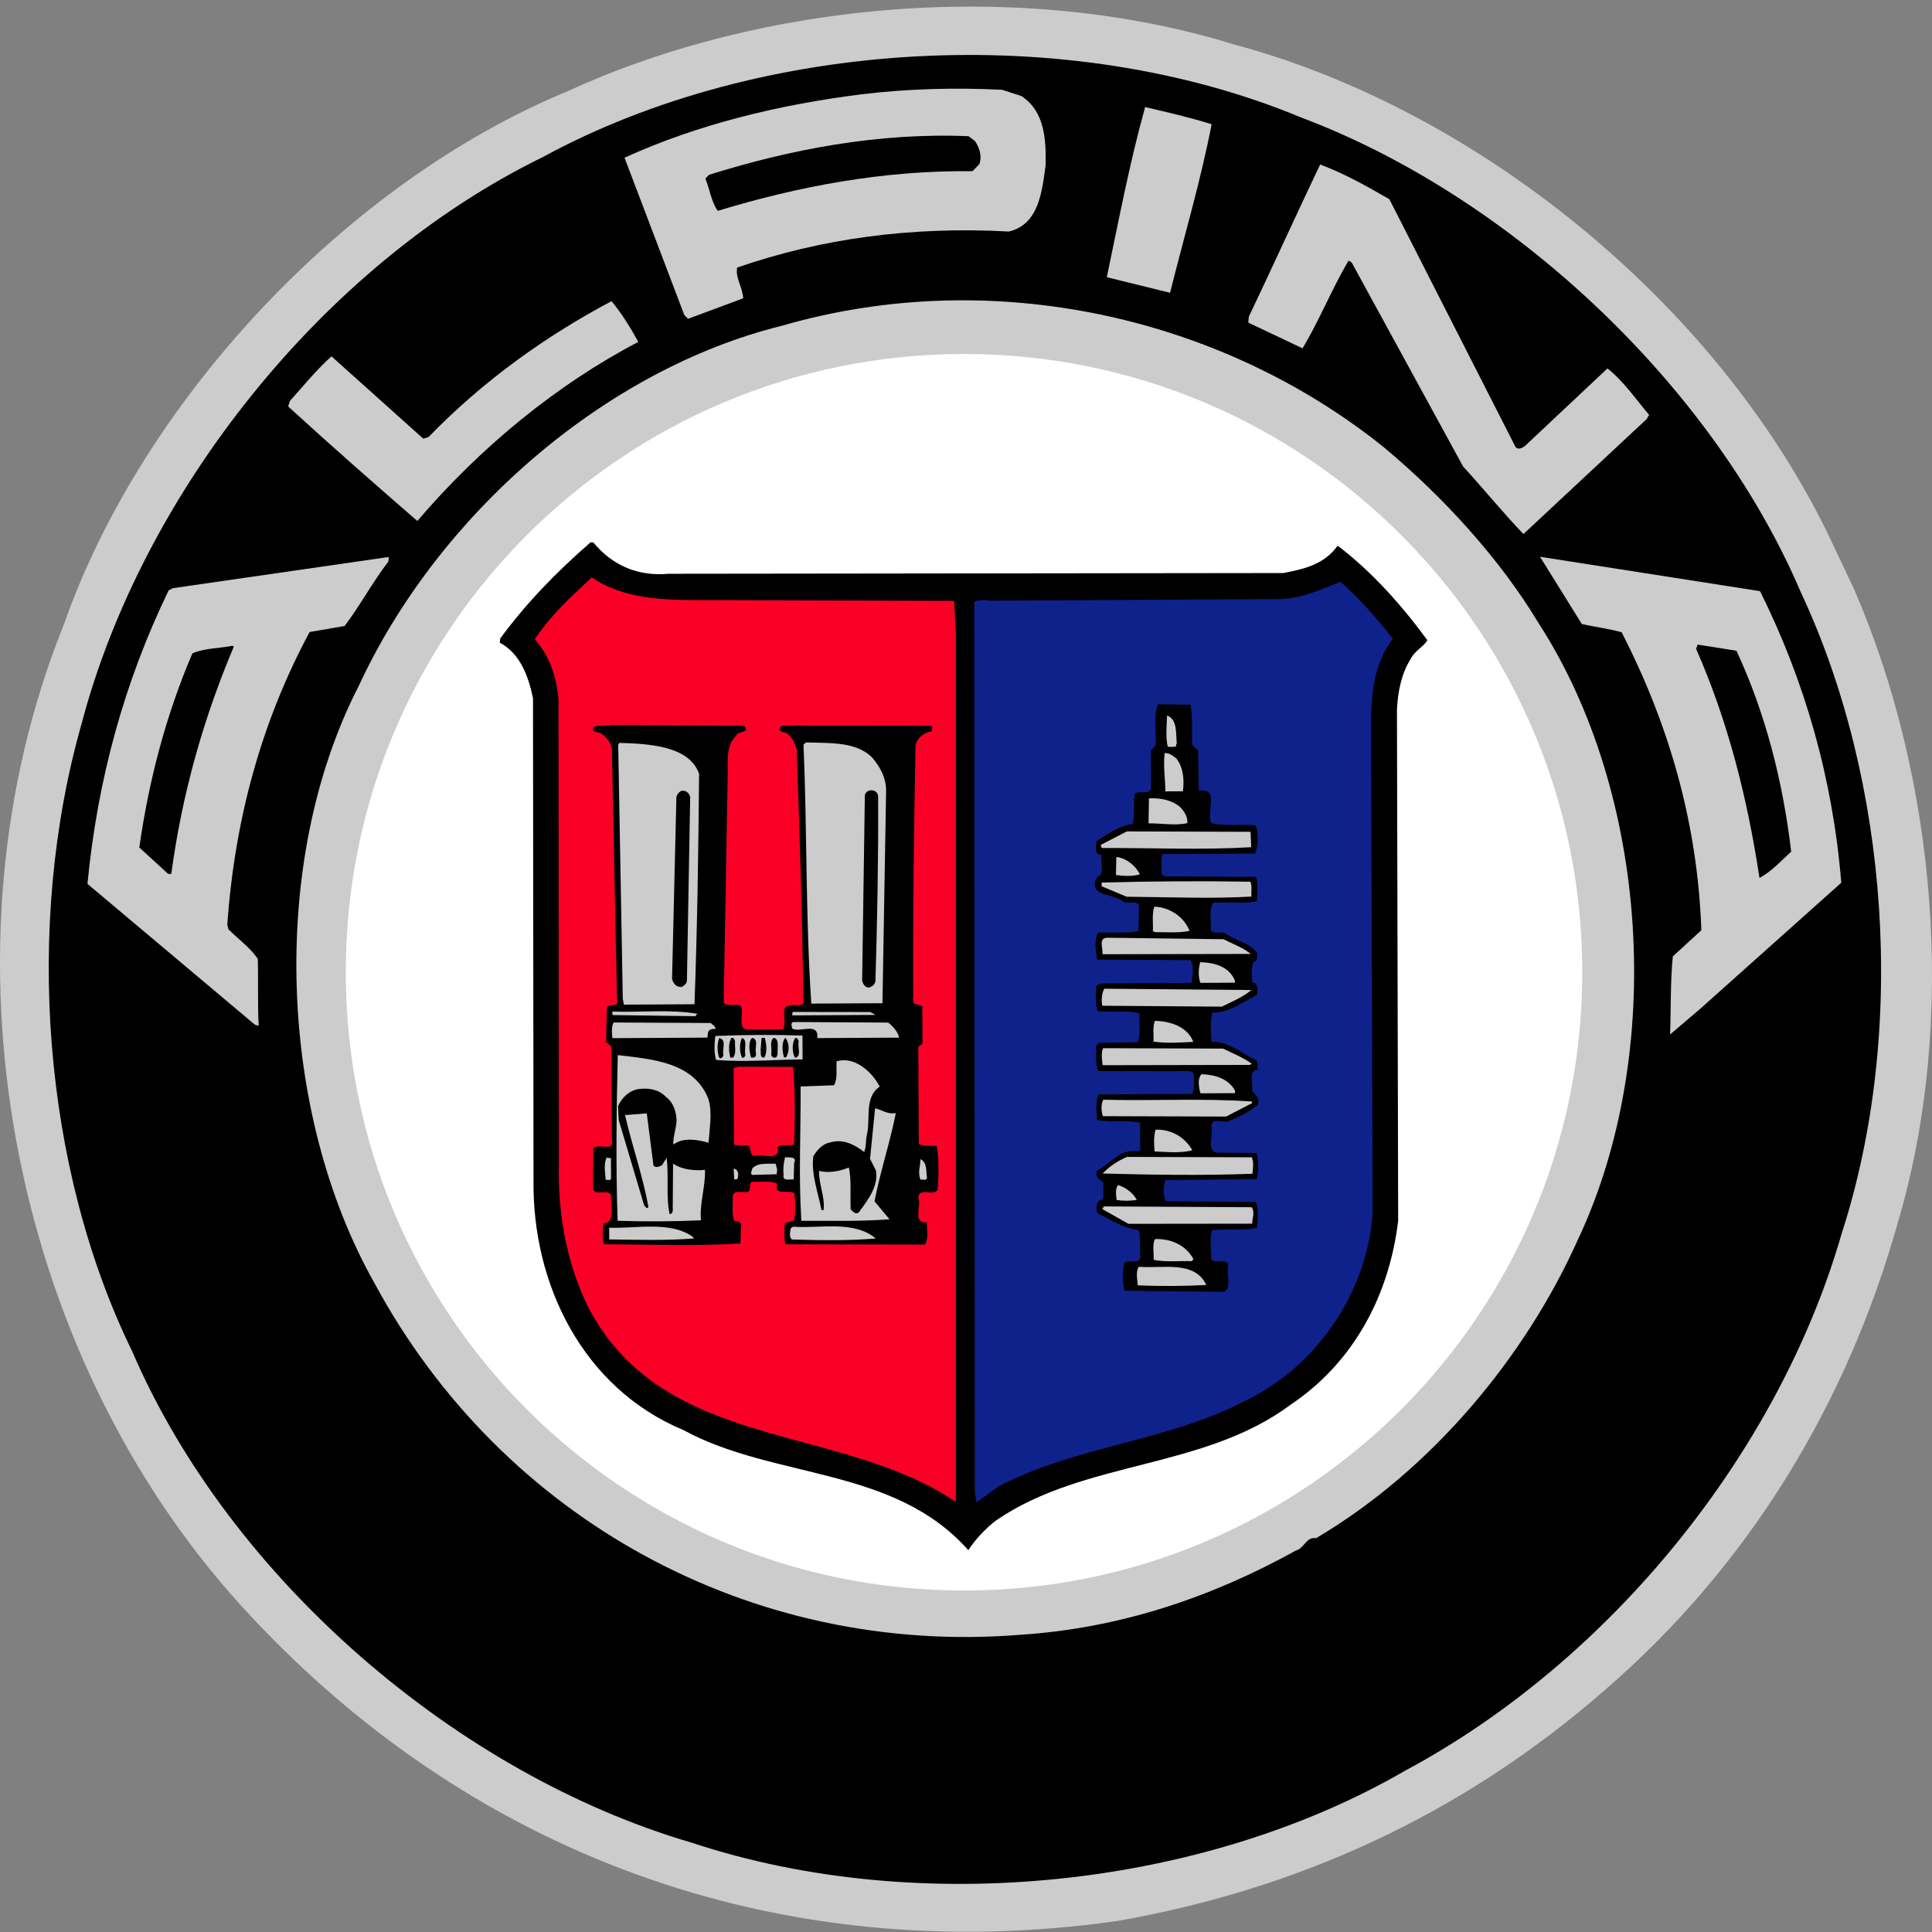
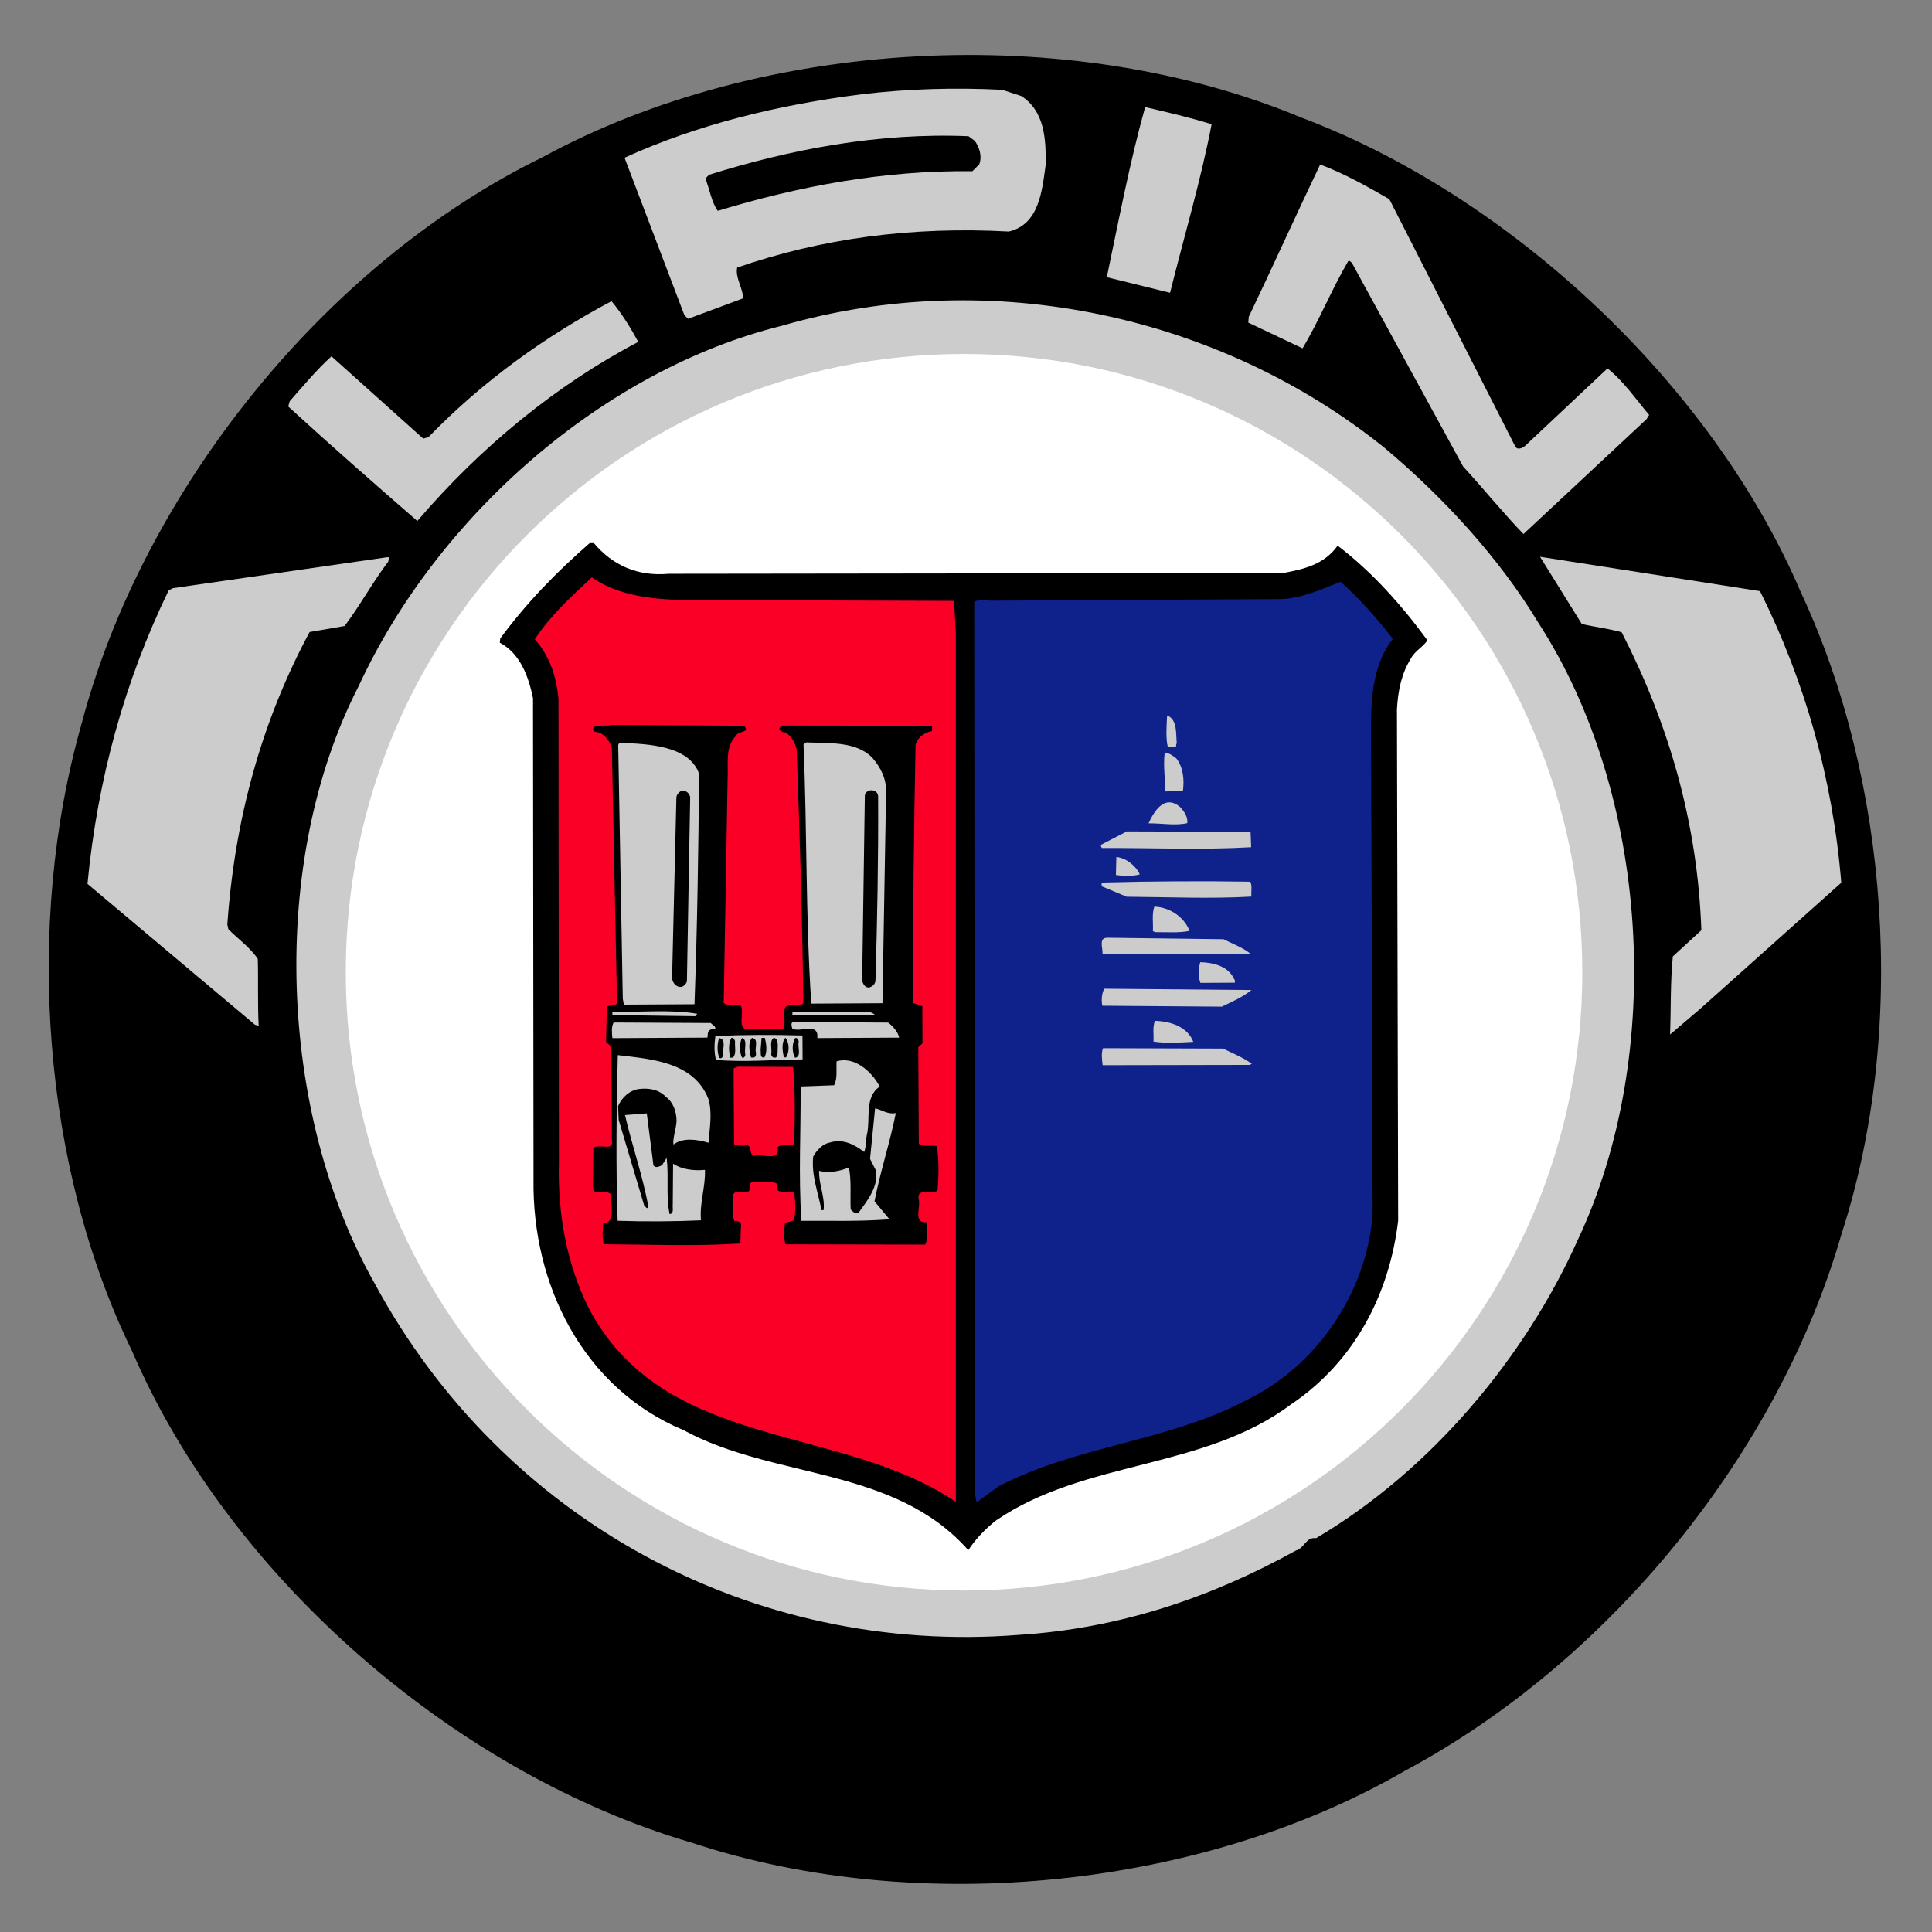
<svg xmlns="http://www.w3.org/2000/svg" width="240" height="240" viewBox="0 0 240 240" fill="none">
  <rect x="0" y="0" width="240" height="240" fill="#808080" stroke="none" />
  <g clip-path="url(#clip0_1192_4587)">
-     <path fill-rule="evenodd" clip-rule="evenodd" d="M230.311 73.171C240.466 96.531 243.268 126.726 235.691 152.095C229.544 173.896 217.586 194.279 199.204 210.077C181.611 225.412 161.279 234.691 138.744 238.641C96.561 244.611 57.962 230.245 29.958 199.465C1.157 167.764 -8.351 118.016 7.917 77.624C17.659 49.802 42.971 22.685 70.545 11.32C94.823 0.171 126.865 -2.643 153.293 5.523C183.283 13.538 212.966 37.384 227.04 66.264L230.311 73.171Z" fill="#CCCCCC" />
    <path fill-rule="evenodd" clip-rule="evenodd" d="M223.718 73.602C234.663 96.958 236.944 128.014 228.773 153.255C221.005 180.275 200.173 206.246 174.523 219.974C149.603 234.425 114.337 238.312 85.922 228.904C56.918 220.422 28.621 196.238 16.394 167.81C5.32 145.115 2.978 114.984 10.161 89.814C17.657 61.41 39.993 32.924 67.424 19.515C94.453 4.79 132.632 2.535 161.587 14.579C187.564 24.33 212.692 47.74 223.718 73.602Z" fill="black" />
    <path fill-rule="evenodd" clip-rule="evenodd" d="M191.087 77.344C204.858 98.574 206.948 130.816 195.995 154.029C189.478 168.575 177.814 182.624 163.481 191.079C162.226 190.888 162.037 192.339 160.984 192.61C150.527 198.405 139.137 202.294 126.609 203.088C93.446 205.71 62.418 188.797 46.558 159.466C34.569 138.293 33.342 107.035 44.567 85.207C54.345 64.046 75.023 45.924 97.156 40.46C123.169 32.93 151.632 39.238 171.971 55.616C179.327 61.775 186.294 69.389 191.087 77.344Z" fill="#CCCCCC" />
    <path fill-rule="evenodd" clip-rule="evenodd" d="M119.756 197.579C162.173 197.579 196.559 163.193 196.559 120.776C196.559 78.359 162.173 43.973 119.756 43.973C77.339 43.973 42.952 78.359 42.952 120.776C42.952 163.193 77.339 197.579 119.756 197.579Z" fill="white" />
    <path fill-rule="evenodd" clip-rule="evenodd" d="M126.878 11.934C129.792 13.831 129.943 17.326 129.893 20.492C129.451 23.727 129.077 27.884 125.322 28.762C113.247 28.103 102.043 29.615 91.575 33.236C91.318 34.489 92.248 35.673 92.321 37.057L85.476 39.601L85.011 39.141L77.582 19.592C86.663 15.453 96.675 13.023 107.023 11.713C112.758 11.023 118.694 10.858 124.5 11.155L126.878 11.934ZM150.512 15.432C149.165 22.431 147.092 29.369 145.35 36.37L137.49 34.434C138.969 27.434 140.314 20.237 142.254 13.3C145.028 13.945 147.802 14.589 150.512 15.432Z" fill="#CCCCCC" />
    <path fill-rule="evenodd" clip-rule="evenodd" d="M121.105 17.508C121.637 18.296 122.039 19.349 121.649 20.407L120.796 21.269C109.714 21.133 99.105 23.169 89.162 26.192C88.364 25.075 88.158 23.493 87.623 22.177L88.082 21.712C98.157 18.557 109.094 16.452 120.31 16.918L121.105 17.508Z" fill="black" />
    <path fill-rule="evenodd" clip-rule="evenodd" d="M172.592 24.745L188.197 55.396C188.464 55.988 189.121 55.654 189.449 55.389L199.686 45.768C201.74 47.406 203.137 49.509 204.863 51.545L204.537 52.074L189.246 66.34C186.725 63.715 184.267 60.694 181.746 57.938L167.954 32.684C167.821 32.554 167.688 32.356 167.491 32.424C165.399 35.997 163.904 39.765 161.811 43.272L155.067 40.077L155.128 39.351C158.129 33.068 160.995 26.72 163.994 20.438C166.97 21.543 169.748 23.111 172.592 24.745ZM79.291 42.472C69.228 47.738 59.707 55.508 51.842 64.719C46.34 59.935 41.172 55.412 35.801 50.495L35.995 49.834C37.7 47.911 39.338 45.923 41.176 44.264L52.578 54.492L53.236 54.29C60.057 47.261 67.81 41.743 75.965 37.412C77.227 38.922 78.358 40.763 79.291 42.472Z" fill="#CCCCCC" />
    <path fill-rule="evenodd" clip-rule="evenodd" d="M73.69 67.369C76.08 70.258 79.253 71.626 83.077 71.276L159.393 71.186C161.897 70.71 164.467 70.169 166.168 67.785C170.474 71.059 174.191 75.261 177.313 79.531C176.856 80.325 175.738 80.859 175.281 81.785C174.105 83.638 173.655 85.817 173.535 88.126L173.686 151.644C172.614 160.622 168.374 169.088 160.356 174.475C149.517 182.582 134.735 181.344 123.761 188.856C122.448 189.853 121.135 191.246 120.286 192.57C111.06 182.133 96.228 183.798 84.915 177.66C72.42 172.451 66.083 159.558 66.275 146.496L66.211 86.737C65.668 84.102 64.663 81.204 62.083 79.834L62.146 79.305C65.419 74.868 69.093 71.089 73.36 67.371L73.69 67.369Z" fill="black" />
    <path fill-rule="evenodd" clip-rule="evenodd" d="M48.242 69.751C46.277 72.336 44.71 75.247 42.812 77.763L38.462 78.513C32.52 89.56 29.157 101.715 28.24 114.847L28.375 115.44C29.701 116.752 31.092 117.734 32.023 119.114C32.104 121.883 31.988 124.786 32.134 127.424L31.672 127.295L10.865 109.798C12.112 96.797 15.475 84.642 20.954 73.332L21.48 73.065L48.041 69.226L48.305 69.224L48.242 69.751ZM218.637 73.434C224.173 84.55 227.67 96.668 228.73 109.656L211.205 125.319L207.463 128.506C207.578 125.472 207.491 121.843 207.806 118.808L211.349 115.556C210.88 102.103 207.25 89.854 201.449 78.541C199.864 78.088 198.148 77.899 196.497 77.513L191.307 69.164L218.637 73.434Z" fill="#CCCCCC" />
    <path fill-rule="evenodd" clip-rule="evenodd" d="M87.779 74.546L118.517 74.642L118.737 78.73L118.736 186.576C104.303 176.76 82.49 180.376 73.091 162.421C70.423 157.025 69.268 150.898 69.429 144.434L69.377 86.784C69.098 84.015 68.292 81.514 66.434 79.413C68.397 76.433 70.825 74.244 73.515 71.723C77.488 74.472 82.634 74.575 87.779 74.546V74.546Z" fill="#FA0026" />
    <path fill-rule="evenodd" clip-rule="evenodd" d="M166.522 72.268C168.841 74.3 171.033 76.795 173.025 79.356C170.602 82.469 170.294 86.495 170.316 90.65L170.515 150.739C169.843 160.438 163.628 169.773 154.615 174.044C145.078 179.043 133.605 179.634 124.067 184.633L121.309 186.627L121.103 185.442L121.024 74.76C121.484 74.494 122.34 74.49 123.067 74.618L159.014 74.421C161.785 74.338 164.086 73.205 166.522 72.268V72.268Z" fill="#0F218B" />
-     <path fill-rule="evenodd" clip-rule="evenodd" d="M29.04 80.345C25.262 89.271 22.61 98.651 21.28 108.553L20.884 108.555L17.304 105.277C18.51 96.828 20.642 88.769 23.9 81.165C25.412 80.498 27.26 80.553 28.907 80.214L29.04 80.345ZM215.71 80.837C219.314 88.601 221.472 97.032 222.509 105.798C221.327 106.861 220.017 108.319 218.568 109.052C217.063 99.1 214.636 89.55 210.695 80.601L210.89 80.072L215.71 80.837ZM147.874 87.541C148.211 89.123 148.024 90.839 148.099 92.553L148.828 93.209L148.921 98.222C151.557 97.811 149.794 100.987 150.46 102.237C152.046 102.69 154.155 102.349 156.003 102.536C156.339 103.524 156.345 104.974 155.891 106.033L144.413 106.096C144.153 106.822 144.356 107.745 144.295 108.603L144.692 108.864L156.039 108.934C156.307 109.856 156.181 110.978 156.12 111.967C154.407 112.241 152.493 112.054 150.713 112.13C150.123 112.99 150.527 114.439 150.402 115.562C150.801 116.152 151.787 115.62 152.317 116.012C153.576 116.929 155.489 117.182 156.223 118.497C156.092 118.828 156.294 119.421 155.765 119.424C155.373 120.085 155.512 121.271 155.583 122.063C156.308 122.124 156.18 122.851 156.183 123.247L156.185 123.576C154.342 124.445 152.701 125.838 150.59 125.783C150.332 126.906 150.405 128.225 150.478 129.412C152.654 129.335 154.247 130.908 156.031 131.691C156.363 131.952 156.168 132.481 156.236 132.876C154.917 133.081 155.783 134.594 155.524 135.454C155.856 135.913 156.519 136.371 156.26 137.23C155.209 138.093 153.895 138.826 152.51 139.295C151.853 139.497 150.53 138.778 150.47 139.9C150.805 140.823 149.631 143.335 151.544 143.192L156.095 143.233C156.365 144.293 156.371 145.403 156.112 146.465L144.768 146.594C144.508 147.386 144.448 148.508 144.848 149.231L155.996 149.302C156.396 150.157 156.207 151.544 156.145 152.533C154.366 152.873 152.387 152.62 150.541 152.828C150.283 153.95 150.422 155.335 150.494 156.456C151.026 157.112 152.801 156.047 152.545 157.5C152.419 158.49 152.955 159.938 152.1 160.471L139.698 160.34C139.429 159.287 139.421 157.968 139.679 156.911C140.072 156.314 141.595 157.231 141.655 156.108C141.581 154.988 141.774 153.8 141.439 152.812C139.524 152.559 137.935 151.511 136.282 150.664C136.146 150.07 136.14 149.015 136.998 149.01C137.126 148.35 137.055 147.559 137.052 146.834C136.522 146.507 136.059 146.246 136.253 145.454C137.963 144.585 139.14 142.601 141.383 143.05L141.647 142.85L141.629 139.488C139.977 139.034 138.001 139.506 136.283 139.121C136.213 138.131 136.074 136.879 136.465 135.954L148.073 135.89C148.465 135.162 148.327 134.107 148.257 133.316L147.859 133.055L136.448 133.051C135.982 132.131 136.239 130.941 136.167 129.887L136.495 129.555L141.376 129.463C141.7 128.34 141.495 127.088 141.555 125.899C140.034 125.446 137.991 125.787 136.342 125.598C136.073 124.61 136.131 123.423 136.193 122.434L136.85 122.166L147.998 122.104C148.19 121.246 148.316 120.058 147.915 119.268L136.306 119.201C136.103 118.147 135.898 116.763 136.419 115.836C138.069 115.826 139.85 115.949 141.432 115.676L141.479 112.378C140.949 111.853 140.029 112.32 139.5 111.993C138.438 110.944 135.077 111.49 136.25 108.977C137.37 108.641 136.635 107.128 136.828 106.203C135.839 106.208 136.161 105.02 136.226 104.492C137.606 103.627 138.985 102.564 140.7 102.356C141.022 101.233 140.752 99.85 140.942 98.661C141.468 98.065 142.658 98.849 142.984 97.99L142.957 93.242L143.548 92.579C143.671 90.863 143.264 88.953 143.85 87.498L147.874 87.541Z" fill="black" />
    <path fill-rule="evenodd" clip-rule="evenodd" d="M146.186 92.365C146.054 92.432 146.12 92.563 146.12 92.695C145.792 92.83 145.395 92.766 145.065 92.768C144.796 91.714 144.919 90.13 144.979 88.877C146.3 89.397 146.046 91.114 146.186 92.365Z" fill="#CCCCCC" />
    <path fill-rule="evenodd" clip-rule="evenodd" d="M92.416 90.155C93.278 91.073 91.627 90.752 91.433 91.413C90.252 92.541 90.393 94.255 90.403 95.838L89.9 124.6C90.496 125.058 91.352 124.658 92.013 124.917C92.545 125.772 91.436 127.89 92.953 127.881L97.24 127.858C97.895 126.996 96.696 124.892 98.213 124.884C98.74 124.75 99.467 125.075 99.795 124.61C99.67 113.992 99.35 103.77 98.962 93.087C98.759 92.297 98.359 91.441 97.565 90.984C97.302 90.985 97.036 90.921 96.838 90.659C96.769 90.394 97.033 90.129 97.231 90.129L115.633 90.159C115.898 90.29 115.768 90.554 115.769 90.819C114.913 90.956 113.927 91.62 113.734 92.544C113.528 103.165 113.388 113.653 113.448 124.603L114.572 124.992L114.597 129.609L114.072 130.074L114.138 142.078C114.734 142.536 115.721 142.201 116.382 142.395C116.655 144.109 116.6 146.022 116.478 147.804C115.955 148.664 113.904 147.356 114.11 148.938C114.445 149.86 113.335 151.976 115.114 151.835C115.186 152.691 115.324 153.813 114.933 154.606L97.584 154.57C97.316 153.779 97.442 152.723 97.504 151.931L98.624 151.595C98.881 150.539 98.809 149.285 98.671 148.231C98.008 147.707 96.101 148.642 96.554 147.056C95.695 146.599 94.508 146.869 93.452 146.809C92.991 146.943 93.259 147.601 93.062 147.933C92.472 148.397 91.28 147.612 91.021 148.537C91.093 149.592 90.836 150.847 91.237 151.702C91.763 151.567 92.227 151.961 92.033 152.489L91.977 154.469C86.109 154.83 80.897 154.595 75.027 154.561C74.758 153.837 74.885 152.781 74.946 151.99C76.594 151.849 75.79 149.611 75.916 148.423C75.449 147.633 73.806 148.697 73.668 147.578L73.707 142.63C74.363 141.966 76.348 143.144 76.01 141.627L75.947 130.02L75.284 129.429L75.391 125.075C75.786 124.743 76.975 125.132 76.639 124.079L76.007 92.95C75.805 92.159 75.272 91.437 74.546 91.044C74.215 90.914 73.423 90.984 73.75 90.323C74.407 89.99 75.333 90.249 76.057 90.047L92.416 90.155Z" fill="black" />
    <path fill-rule="evenodd" clip-rule="evenodd" d="M86.842 96.121C86.762 105.62 86.617 115.251 86.273 124.751L77.501 124.8L77.365 124.074L76.796 92.549L76.926 92.284C80.591 92.393 85.621 92.64 86.842 96.122V96.121ZM108.333 94.09C109.396 95.338 110.128 96.719 110.072 98.434L109.622 124.622L100.784 124.672C100.066 113.99 100.27 103.039 99.816 92.488L100.144 92.223C103.046 92.338 106.303 92.083 108.333 94.09ZM146.13 94.213C146.993 95.329 147.133 96.846 146.944 98.297L144.767 98.309C144.758 96.727 144.486 95.277 144.675 93.561C145.269 93.493 145.666 93.885 146.13 94.213Z" fill="#CCCCCC" />
    <path fill-rule="evenodd" clip-rule="evenodd" d="M85.736 99.029L85.333 121.787C85.335 122.118 85.073 122.383 84.745 122.582C84.085 122.718 83.621 122.192 83.486 121.6L84.022 99.104C84.02 98.775 84.282 98.444 84.611 98.244C85.203 98.109 85.668 98.567 85.736 99.029ZM109.085 98.901C109.127 106.421 108.974 114.534 108.75 121.923C108.62 122.319 108.424 122.518 108.028 122.652C107.502 122.787 107.169 122.195 107.1 121.8L107.435 98.778C107.629 97.92 109.015 97.978 109.085 98.901Z" fill="black" />
-     <path fill-rule="evenodd" clip-rule="evenodd" d="M146.625 100.278C147.155 100.869 147.554 101.46 147.493 102.252C146.044 102.59 144.392 102.269 142.677 102.278L142.727 99.178C144.111 99.104 145.564 99.361 146.625 100.278ZM155.424 105.243C149.095 105.607 143.025 105.311 136.89 105.345C136.759 105.213 136.757 105.082 136.756 104.949L139.978 103.282L155.348 103.331L155.424 105.243ZM141.591 108.616C140.669 108.886 139.548 108.826 138.624 108.699L138.678 106.457C139.866 106.581 141.057 107.498 141.591 108.616ZM155.316 109.53C155.583 110.057 155.39 110.783 155.458 111.377C150.381 111.668 145.103 111.434 139.957 111.396L136.851 110.095L136.848 109.632C142.85 109.468 149.71 109.43 155.317 109.531L155.316 109.53ZM147.764 115.64C146.513 115.911 144.863 115.789 143.478 115.796L143.214 115.665C143.274 114.675 143.069 113.556 143.394 112.63C145.242 112.686 147.095 113.863 147.764 115.64ZM151.992 116.673C153.116 117.26 154.438 117.715 155.366 118.501L136.962 118.536C137.026 117.81 136.423 116.495 137.545 116.488L151.992 116.673ZM153.404 121.81L153.405 122.074L149.12 122.096C148.851 121.439 148.845 120.318 149.105 119.525C150.82 119.581 152.67 120.033 153.404 121.81V121.81ZM155.456 122.986C154.406 123.849 153.024 124.45 151.774 125.05L136.931 124.935C136.797 124.276 136.857 123.351 137.184 122.822L155.456 122.986ZM86.609 125.937L86.382 126.236L76.09 126.094L76.055 125.665C79.617 125.777 83.309 125.361 86.609 125.937ZM108.079 125.721C108.244 125.817 108.508 125.882 108.707 126.079L98.418 126.135L98.45 125.708L108.079 125.721ZM88.299 127.082C88.464 127.312 88.926 127.441 88.863 127.837C88.467 127.774 88.005 127.908 87.942 128.304L87.879 128.897L76.073 128.962C76.004 128.304 75.933 127.512 76.228 127.017L88.299 127.082ZM110.329 127.028C110.891 127.452 111.555 128.174 111.691 128.899L101.533 128.955C101.72 126.909 99.419 128.306 98.427 127.784C98.359 127.521 98.159 126.995 98.588 126.96L110.329 127.028ZM148.236 129.424C146.653 129.499 144.872 129.64 143.288 129.385C143.35 128.526 143.147 127.605 143.473 126.811C145.386 126.867 147.5 127.514 148.236 129.424V129.424ZM99.701 131.604C96.239 131.622 92.484 131.976 88.95 131.662C88.681 130.74 88.741 129.619 88.868 128.695C92.429 128.542 95.99 128.523 99.685 128.634L99.701 131.604Z" fill="#CCCCCC" />
+     <path fill-rule="evenodd" clip-rule="evenodd" d="M146.625 100.278C147.155 100.869 147.554 101.46 147.493 102.252C146.044 102.59 144.392 102.269 142.677 102.278C144.111 99.104 145.564 99.361 146.625 100.278ZM155.424 105.243C149.095 105.607 143.025 105.311 136.89 105.345C136.759 105.213 136.757 105.082 136.756 104.949L139.978 103.282L155.348 103.331L155.424 105.243ZM141.591 108.616C140.669 108.886 139.548 108.826 138.624 108.699L138.678 106.457C139.866 106.581 141.057 107.498 141.591 108.616ZM155.316 109.53C155.583 110.057 155.39 110.783 155.458 111.377C150.381 111.668 145.103 111.434 139.957 111.396L136.851 110.095L136.848 109.632C142.85 109.468 149.71 109.43 155.317 109.531L155.316 109.53ZM147.764 115.64C146.513 115.911 144.863 115.789 143.478 115.796L143.214 115.665C143.274 114.675 143.069 113.556 143.394 112.63C145.242 112.686 147.095 113.863 147.764 115.64ZM151.992 116.673C153.116 117.26 154.438 117.715 155.366 118.501L136.962 118.536C137.026 117.81 136.423 116.495 137.545 116.488L151.992 116.673ZM153.404 121.81L153.405 122.074L149.12 122.096C148.851 121.439 148.845 120.318 149.105 119.525C150.82 119.581 152.67 120.033 153.404 121.81V121.81ZM155.456 122.986C154.406 123.849 153.024 124.45 151.774 125.05L136.931 124.935C136.797 124.276 136.857 123.351 137.184 122.822L155.456 122.986ZM86.609 125.937L86.382 126.236L76.09 126.094L76.055 125.665C79.617 125.777 83.309 125.361 86.609 125.937ZM108.079 125.721C108.244 125.817 108.508 125.882 108.707 126.079L98.418 126.135L98.45 125.708L108.079 125.721ZM88.299 127.082C88.464 127.312 88.926 127.441 88.863 127.837C88.467 127.774 88.005 127.908 87.942 128.304L87.879 128.897L76.073 128.962C76.004 128.304 75.933 127.512 76.228 127.017L88.299 127.082ZM110.329 127.028C110.891 127.452 111.555 128.174 111.691 128.899L101.533 128.955C101.72 126.909 99.419 128.306 98.427 127.784C98.359 127.521 98.159 126.995 98.588 126.96L110.329 127.028ZM148.236 129.424C146.653 129.499 144.872 129.64 143.288 129.385C143.35 128.526 143.147 127.605 143.473 126.811C145.386 126.867 147.5 127.514 148.236 129.424V129.424ZM99.701 131.604C96.239 131.622 92.484 131.976 88.95 131.662C88.681 130.74 88.741 129.619 88.868 128.695C92.429 128.542 95.99 128.523 99.685 128.634L99.701 131.604Z" fill="#CCCCCC" />
    <path fill-rule="evenodd" clip-rule="evenodd" d="M89.87 131.13C89.739 131.328 89.609 131.593 89.344 131.396C89.076 130.673 89.07 129.683 89.331 128.956C90.321 129.083 89.668 130.404 89.87 131.13ZM91.312 129.34C91.249 130 91.517 130.856 91.059 131.387L90.728 131.389C90.527 130.664 90.455 129.61 90.847 128.948C91.11 128.813 91.244 129.143 91.312 129.34ZM92.573 130.916C92.64 131.114 92.445 131.511 92.18 131.38C91.846 130.723 91.84 129.601 92.166 128.94C92.893 129.134 92.438 130.257 92.573 130.916ZM93.891 130.713C93.959 131.042 93.894 131.306 93.631 131.373L93.301 131.375C93.099 130.65 92.895 129.464 93.42 128.933C94.278 129.06 93.756 130.119 93.891 130.713ZM95.002 128.924C95.205 129.649 95.343 130.704 94.95 131.366C94.356 131.435 94.551 130.774 94.483 130.444L94.607 128.926L95.002 128.924ZM96.596 130.631C96.597 130.895 96.598 131.159 96.401 131.357C96.072 131.491 95.806 131.228 95.805 130.964C95.933 130.304 95.532 129.317 96.124 128.919C96.785 129.047 96.593 130.037 96.596 130.631ZM97.655 131.351L97.391 131.353C97.189 130.627 97.05 129.442 97.575 128.91C98.04 129.568 98.112 130.556 97.655 131.351ZM99.226 129.363C99.033 130.024 99.632 131.207 98.776 131.411C98.377 130.753 98.371 129.632 98.763 128.969C99.026 128.836 99.159 129.165 99.226 129.363Z" fill="black" />
    <path fill-rule="evenodd" clip-rule="evenodd" d="M151.934 130.26C153.124 130.848 154.447 131.369 155.507 132.154L155.242 132.287L136.972 132.322C136.902 131.663 136.766 130.806 137.028 130.211L151.934 130.26ZM87.987 136.483C88.524 138.194 88.139 140.176 88.017 141.958C86.695 141.568 84.847 141.249 83.665 142.179C83.529 141.52 83.984 140.264 84.044 139.275C84.038 138.22 83.702 136.967 82.709 136.248C81.846 135.329 80.592 135.138 79.405 135.277C78.219 135.416 77.234 136.344 76.778 137.403L76.854 139.116L80.013 149.718C80.144 149.85 80.411 150.31 80.541 149.913C79.86 146.091 78.52 142.339 77.642 138.519L80.345 138.306L81.172 144.765C81.439 145.159 81.899 144.893 82.228 144.759L82.816 143.833C83.093 146.139 82.711 148.649 83.184 150.823C83.777 150.753 83.51 150.029 83.574 149.567L83.612 144.554C84.671 145.274 86.189 145.463 87.574 145.324C87.651 147.435 86.871 149.549 87.081 151.592C83.651 151.744 80.089 151.763 76.725 151.649C76.489 144.857 76.582 137.799 76.743 131.07C81.034 131.573 86.181 131.942 87.987 136.483ZM109.284 134.981C107.312 136.31 108.184 139.01 107.668 141.058C107.54 141.718 107.61 142.443 107.35 143.104C106.157 142.187 104.702 141.404 103.056 141.94C102.199 142.077 101.412 142.939 101.02 143.667C100.769 145.977 101.638 148.149 102.047 150.322L102.31 150.321C102.498 148.605 101.699 147.158 101.755 145.443C102.878 145.767 104.394 145.495 105.447 145.027C105.785 146.543 105.598 148.457 105.673 150.237C105.939 150.5 106.271 150.894 106.665 150.628C107.843 149.038 109.154 147.316 108.813 145.405L108.08 143.958L108.705 137.688C109.497 137.816 110.226 138.472 111.281 138.268C110.574 141.899 109.342 145.534 108.636 149.232L110.495 151.464C106.803 151.748 103.438 151.635 99.547 151.656C99.184 145.655 99.489 141.036 99.455 134.969L103.61 134.814C104.067 133.954 103.863 132.899 103.924 131.844C106.097 131.173 108.283 133.074 109.284 134.981Z" fill="#CCCCCC" />
    <path fill-rule="evenodd" clip-rule="evenodd" d="M98.518 132.534C98.799 135.633 98.754 139.327 98.638 142.164C98.045 142.431 97.119 142.04 96.595 142.506C96.935 144.416 94.62 143.242 93.698 143.576C92.906 143.515 93.623 141.929 92.371 142.331L91.184 142.206L91.132 132.707L91.658 132.506L98.518 132.534Z" fill="#FA0026" />
-     <path fill-rule="evenodd" clip-rule="evenodd" d="M153.413 135.464L153.415 135.794L149.127 135.817C148.926 135.094 148.723 134.039 149.248 133.443C150.895 133.5 152.548 133.951 153.413 135.464ZM155.532 136.838L155.534 137.035L152.31 138.702L137.008 138.654C136.806 138.062 136.736 137.139 137.062 136.61C143.066 136.773 149.528 136.41 155.532 136.838ZM148.112 142.881C146.794 143.284 144.947 143.096 143.429 143.039C143.359 142.182 143.287 141.193 143.545 140.333C145.459 140.257 147.18 141.237 148.112 142.881V142.881ZM75.905 146.444C75.774 146.708 75.443 146.513 75.246 146.579C75.175 145.722 74.971 144.536 75.362 143.808L75.891 143.872L75.905 146.444ZM98.65 144.472L98.596 146.517C98.133 146.454 97.212 146.788 97.339 145.996C97.267 145.243 97.33 144.483 97.525 143.752C97.987 143.816 99.041 143.612 98.65 144.472ZM155.505 143.764C155.771 144.356 155.644 145.215 155.582 145.808C149.383 146.04 143.115 145.942 136.981 145.779C137.767 144.918 138.885 144.185 140.002 143.717L155.505 143.764ZM115.151 146.295C115.087 146.756 114.624 146.429 114.36 146.562C113.96 145.641 114.351 144.848 114.346 143.991C115.206 144.447 115.014 145.437 115.151 146.295ZM96.543 145.275L96.481 145.87L93.447 145.952C93.117 145.756 93.445 145.424 93.444 145.16C94.165 144.365 95.353 144.622 96.341 144.551L96.543 145.275ZM91.603 146.424C91.538 146.556 91.34 146.49 91.208 146.493L91.134 145.172C91.729 145.237 91.799 145.96 91.603 146.425L91.603 146.424ZM141.22 149.054C140.39 149.191 139.544 149.195 138.713 149.067C138.645 148.539 138.508 147.616 138.901 147.22C139.825 147.477 140.753 148.198 141.22 149.054ZM155.472 149.965C155.938 150.555 155.546 151.349 155.549 152.009L140.181 152.028L136.938 150.198L137.134 149.867L155.472 149.965ZM86.235 153.841C82.873 154.122 79.112 154.011 75.682 153.965L75.674 152.513C79.039 152.626 83.189 151.681 85.97 153.578L86.235 153.841ZM108.794 153.849C105.497 154.13 101.803 154.085 98.373 153.972C97.975 153.643 98.169 152.983 98.233 152.587L98.496 152.387C101.796 152.635 106.077 151.556 108.794 153.849ZM148.251 156.402L148.055 156.667C146.473 156.609 144.758 156.818 143.306 156.494C143.367 155.637 143.098 154.584 143.49 153.923C145.467 153.845 147.32 154.691 148.251 156.402ZM149.853 159.625C147.083 159.772 144.313 159.789 141.344 159.673C141.273 158.947 141.071 157.959 141.463 157.363C144.499 157.61 148.385 156.533 149.854 159.626L149.853 159.625Z" fill="#CCCCCC" />
  </g>
  <defs>
    <clipPath id="clip0_1192_4587">
      <rect width="240" height="239.146" fill="white" transform="translate(0 0.822)" />
    </clipPath>
  </defs>
</svg>